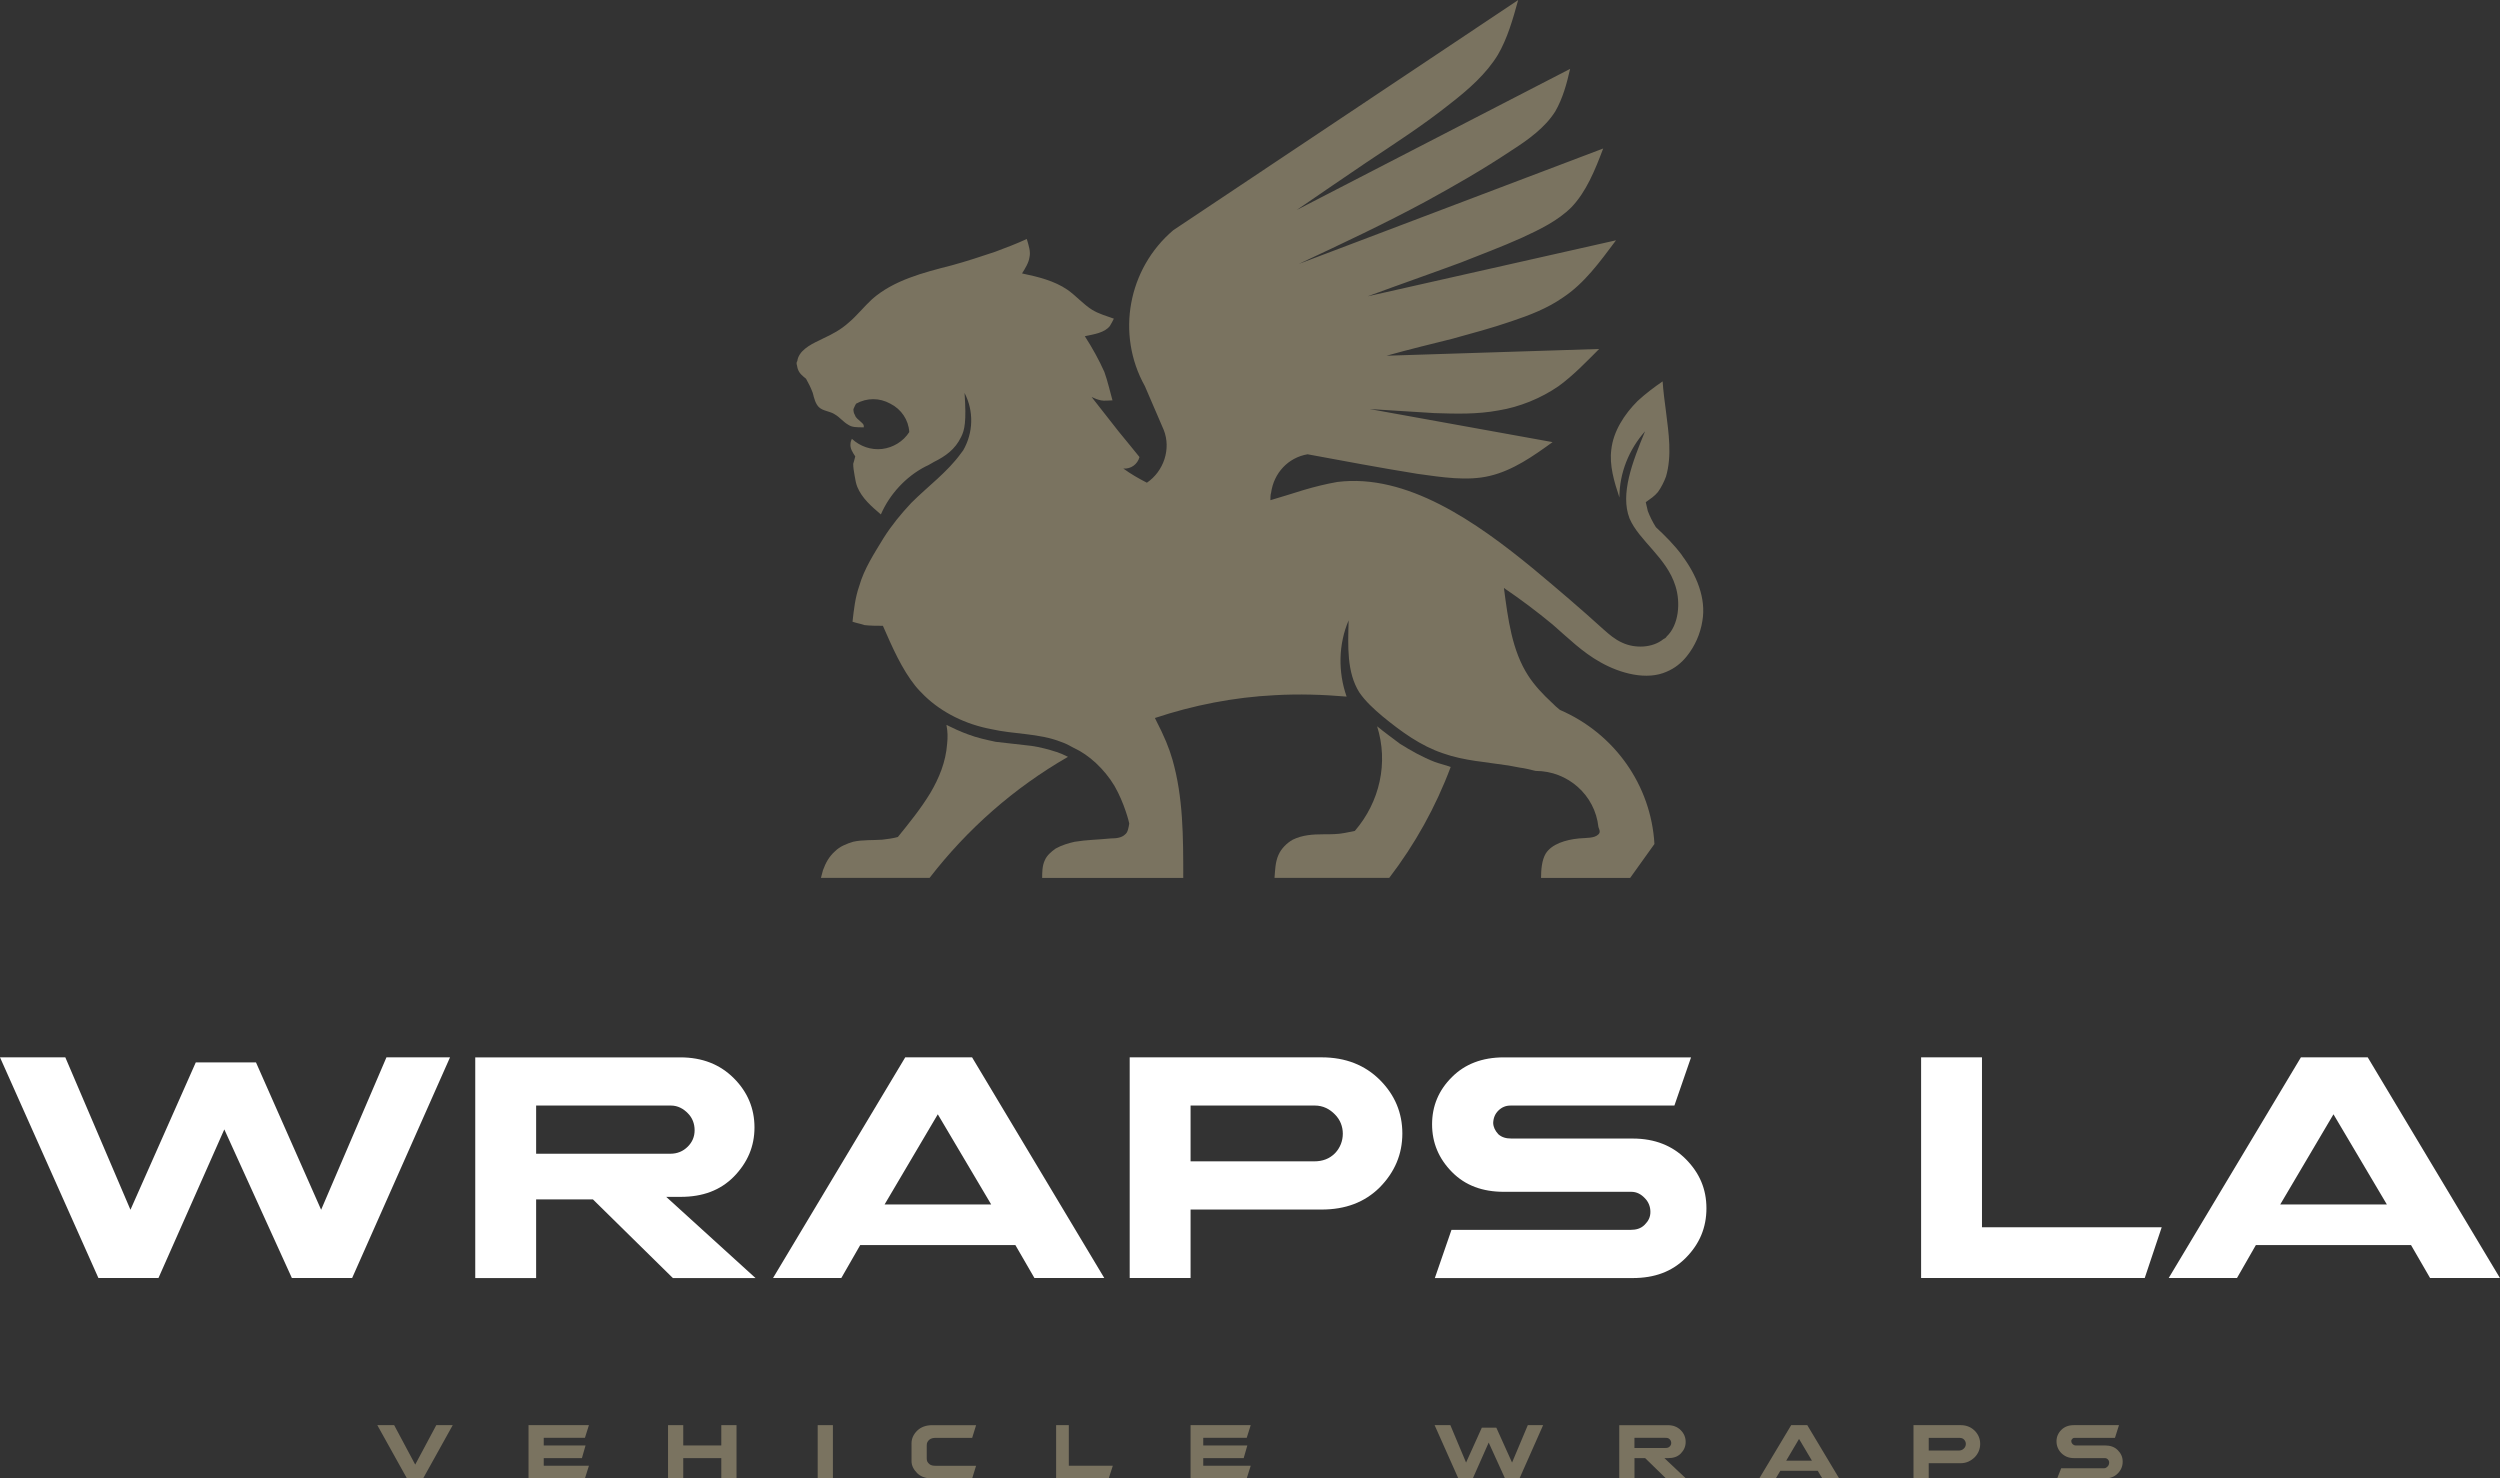
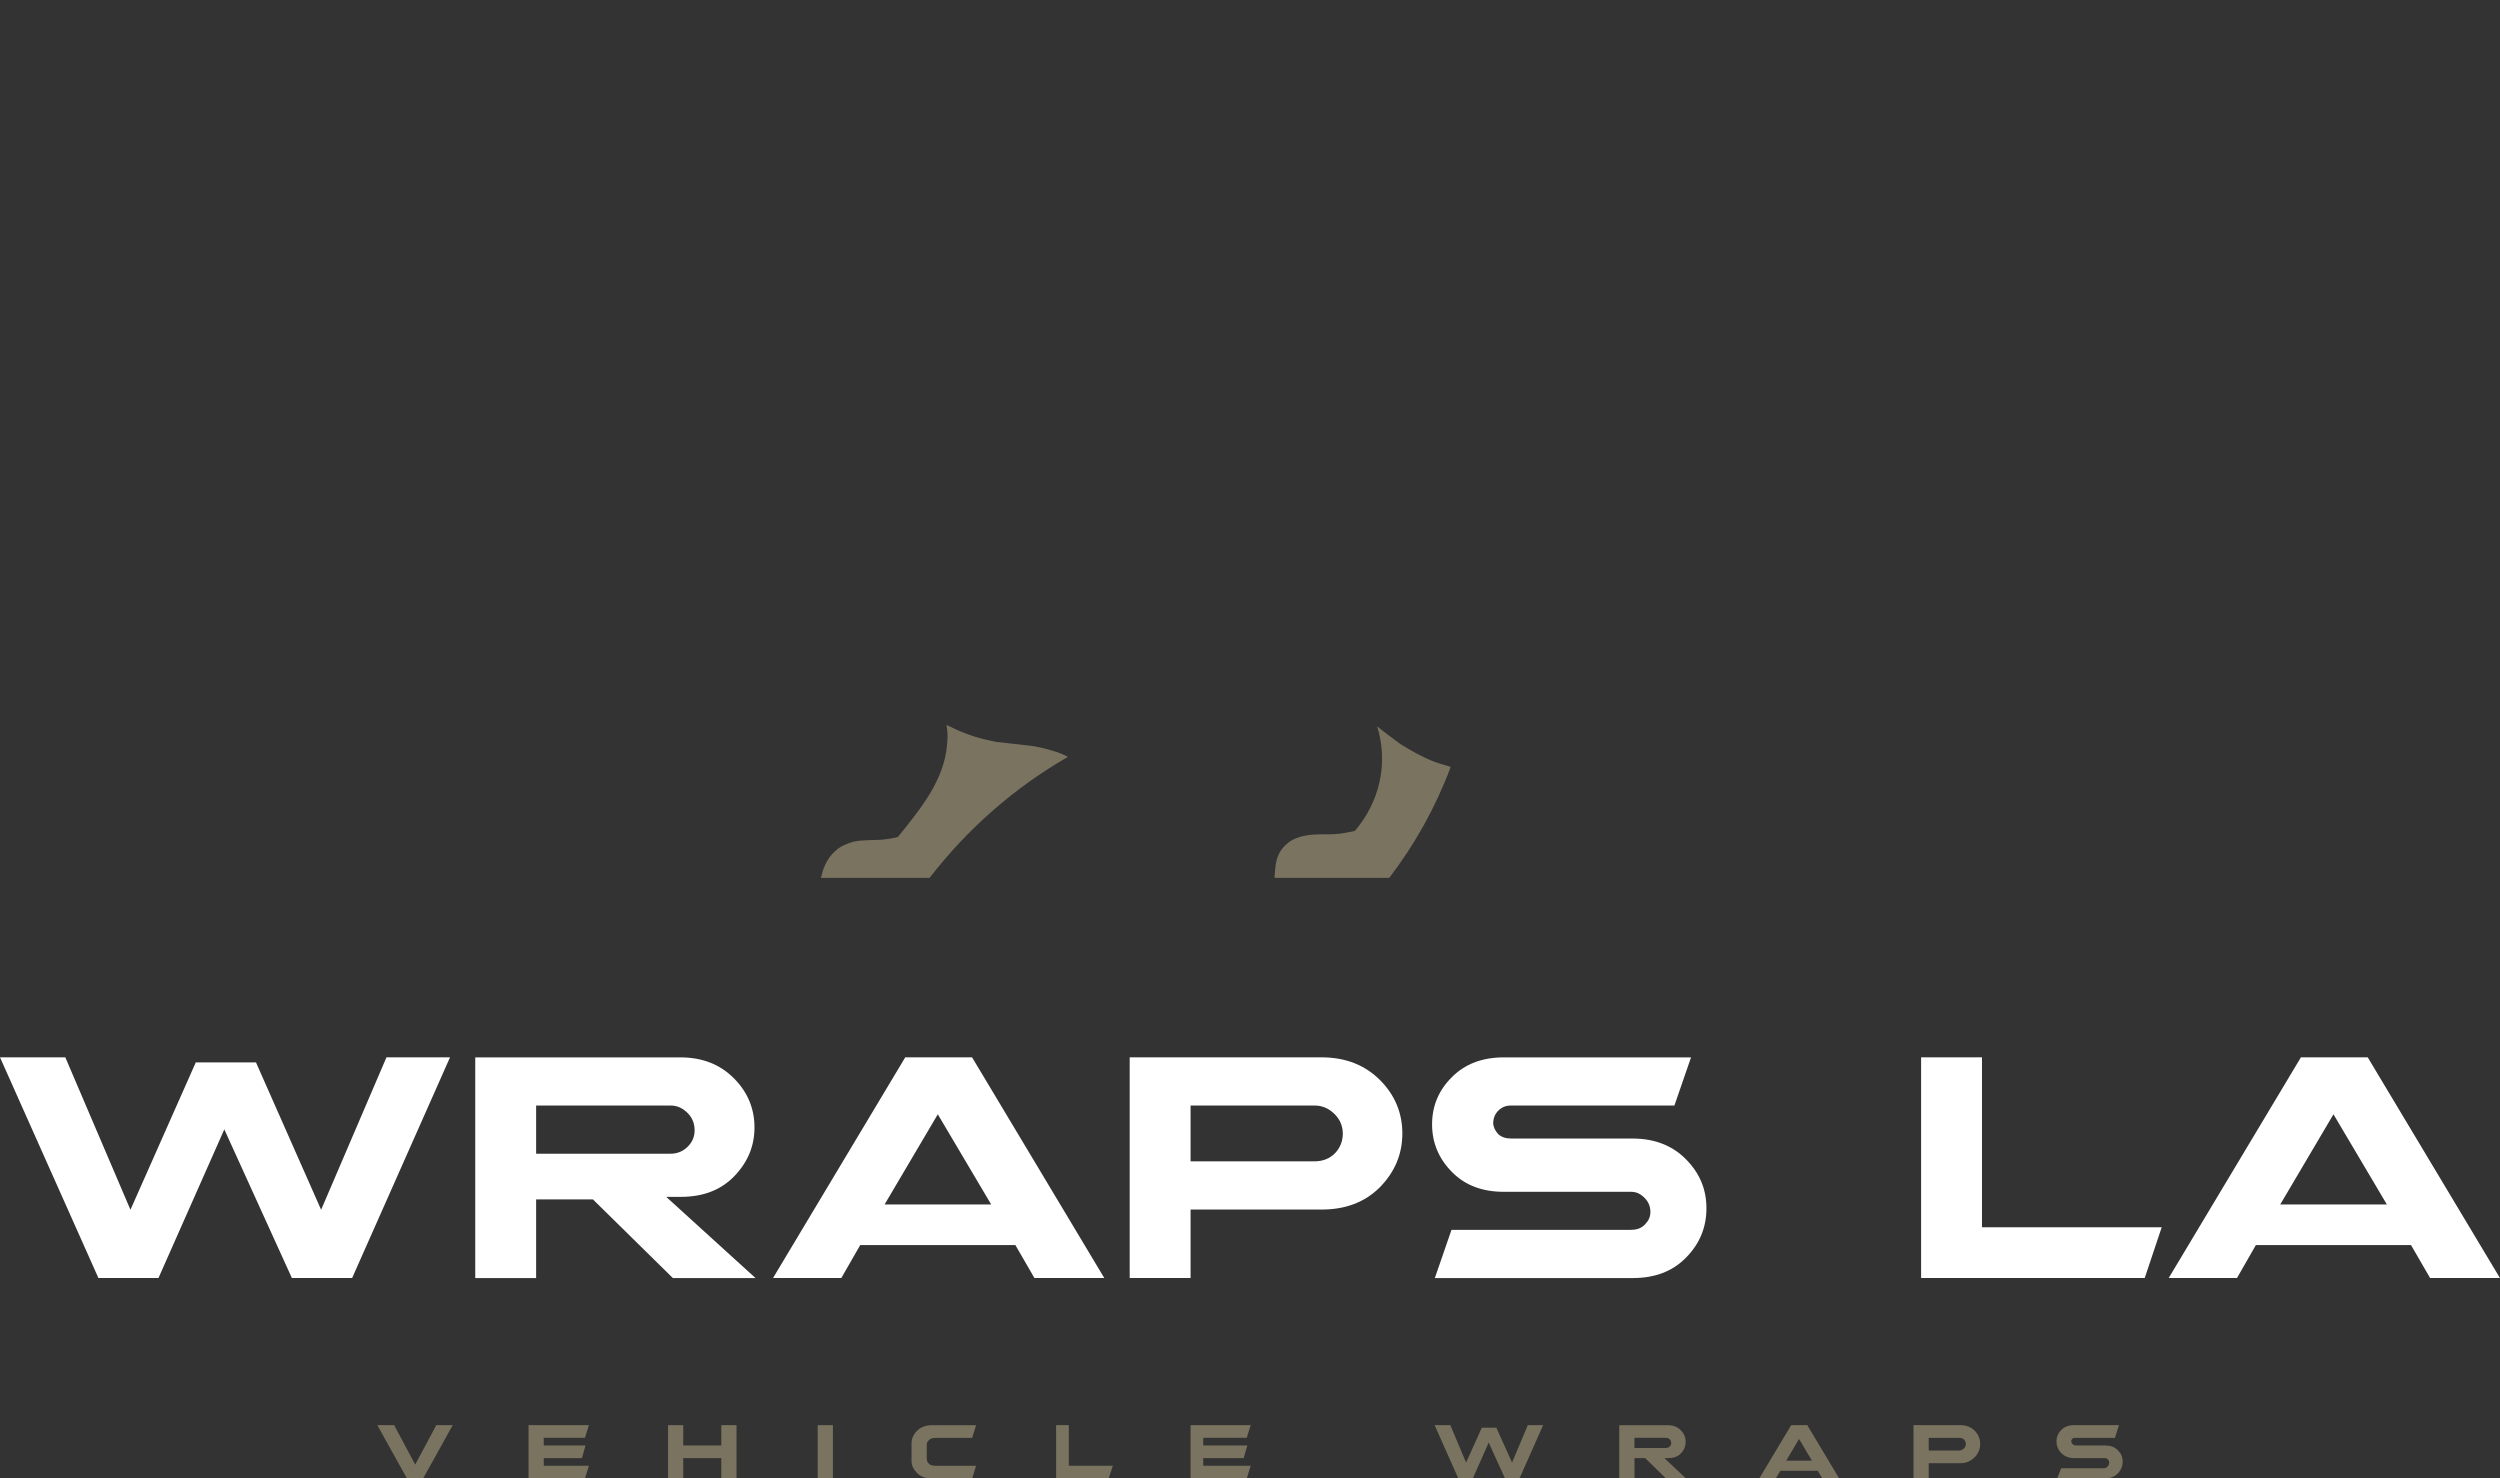
<svg xmlns="http://www.w3.org/2000/svg" id="Layer_2" data-name="Layer 2" viewBox="0 0 985.58 582.84">
  <rect x="0" y="0" width="985.58" height="582.84" fill="#333333" stroke="none" />
  <defs>
    <style>
      .cls-1 {
        fill-rule: evenodd;
      }

      .cls-1, .cls-2 {
        fill: #7a7360;
      }

      .cls-1, .cls-2, .cls-3 {
        stroke-width: 0px;
      }

      .cls-3 {
        fill: #fff;
      }
    </style>
  </defs>
  <g id="Layer_1-2" data-name="Layer 1">
    <g>
      <g>
        <path class="cls-1" d="M416.5,296.45c-3.19-1.06-6.39-1.86-9.85-2.4-4.79-.53-9.31-1.06-14.1-1.6-3.72-.8-7.45-1.6-10.91-2.93-2.93-1.06-5.86-2.4-8.52-3.73.53,2.66.53,5.06.27,7.45-.53,7.18-3.19,13.57-6.65,19.43-3.72,6.12-8.25,11.71-12.77,17.3-1.86.53-3.99.8-6.12,1.06-3.99.27-7.72,0-11.44.8-2.66.8-5.32,1.86-7.18,3.73-2.4,2.13-3.73,4.59-4.79,7.52-.27,1.07-.53,1.98-.8,3h42.84c14.9-19.28,33.26-35.46,54.55-47.71-1.6-.8-2.93-1.4-4.52-1.93Z" />
        <path class="cls-1" d="M551.95,293.25c-3.19-2.4-6.12-4.53-9.05-6.92,4.53,14.37,1.06,29.8-8.78,41.25-1.33.27-2.66.53-3.99.8-2.66.53-5.59.53-8.52.53-3.99,0-8.25.27-11.97,2.13-2.39,1.33-4.52,3.53-5.59,5.92-1.33,2.93-1.33,6.07-1.6,9.12h45.24c10.11-13.19,18.36-28.01,24.22-43.71-2.13-.8-4.26-1.23-6.39-2.03-4.79-1.86-9.31-4.43-13.57-7.09Z" />
-         <path class="cls-1" d="M663.18,219.01c-3.19-4.26-6.65-7.72-10.38-11.18-1.33-2.13-2.39-4.26-3.19-6.39-.27-1.06-.53-2.4-.8-3.46,1.86-1.33,3.46-2.39,4.79-3.99,1.33-1.86,2.39-3.99,3.19-6.12,2.39-8.25,1.06-17.03,0-25.55-.53-3.99-1.06-7.98-1.33-11.97-3.46,2.39-6.65,4.79-9.85,7.72-5.32,5.32-9.58,11.97-10.38,19.16-.8,6.12,1.06,12.51,3.19,18.89,0-9.58,3.73-18.89,10.11-26.08-5.05,12.24-9.84,24.75-6.12,34.33,3.72,8.78,14.63,15.43,18.09,26.61,2.13,6.65,1.33,15.44-3.46,19.96-.27.53-.8.8-1.33,1.07-4.26,3.46-11.18,3.72-16.23,1.33-2.93-1.33-5.05-3.19-7.45-5.32-8.78-7.98-17.83-15.7-27.41-23.68-22.62-18.63-50.03-37.79-77.44-34.33-4.53.8-8.78,1.86-13.3,3.19-4.26,1.33-8.52,2.66-13.04,3.99,0-1.06,0-2.13.27-2.93,1.06-7.72,6.65-13.84,14.37-15.17,14.37,2.66,28.47,5.32,43.38,7.72,9.58,1.33,19.69,2.93,28.47.8,9.05-2.13,17.03-7.72,24.75-13.31l-72.12-13.04c8.52.53,17.03,1.06,25.55,1.6,8.52.27,16.77.53,25.28-1.06,8.25-1.33,16.77-4.79,23.68-9.58,5.85-4.26,10.91-9.58,15.97-14.64l-83.82,2.66c8.52-2.4,17.3-4.53,25.81-6.65,7.72-2.13,15.7-4.26,23.42-6.92,7.18-2.4,14.1-5.06,20.22-9.31,8.52-5.59,14.64-14.1,21.02-22.62l-97.93,22.09c12.24-4.53,24.48-8.78,36.72-13.31,7.98-3.19,15.97-6.12,24.21-9.84,6.92-3.19,14.1-6.65,19.43-11.98,5.85-6.12,9.31-14.64,12.51-23.15l-120.01,45.51c17.03-7.98,34.06-15.97,50.29-24.75,11.18-6.12,22.35-12.51,33.53-19.96,6.65-4.26,13.31-9.05,17.3-15.43,2.93-5.06,4.53-10.91,5.85-16.76l-107.77,55.62c9.31-6.39,18.63-12.77,27.68-18.89,11.18-7.45,22.35-14.64,33-23.15,7.19-5.59,14.1-11.71,18.63-19.16,3.72-6.38,5.86-13.84,7.98-21.55l-135.98,90.74c-17.83,15.17-22.62,40.98-11.18,61.47l7.45,17.3c2.93,7.45,0,16.23-6.65,20.76-3.19-1.6-6.39-3.46-9.31-5.59,2.93.27,5.59-1.6,6.39-4.52-2.66-3.19-5.32-6.65-8.25-10.11-3.46-4.52-7.18-9.05-10.64-13.57,1.06.53,2.39,1.06,3.72,1.33,1.33.27,2.93,0,4.52,0-1.06-3.73-1.86-7.45-3.19-11.18-2.13-4.79-4.79-9.58-7.72-14.11,3.73-.8,7.72-1.33,9.85-3.99.53-.8,1.06-1.86,1.6-2.93-2.93-1.06-5.86-1.86-8.52-3.46-3.46-2.13-6.39-5.59-9.85-7.98-5.06-3.46-11.44-5.06-17.83-6.39,1.33-2.13,2.66-4.26,2.93-6.39.53-2.13-.27-4.52-1.06-7.19-3.99,1.86-8.25,3.46-12.51,5.06-5.59,1.86-11.18,3.73-17.03,5.32-11.44,2.93-22.88,5.86-31.4,13.31-3.19,2.93-6.12,6.65-9.31,9.31-2.93,2.66-6.39,4.53-9.85,6.12-.53.27-1.06.53-1.6.8-3.99,1.86-8.25,4.26-8.78,8.25-.27.27-.27.8-.27,1.07.27.8.27,1.6.53,2.13.53,1.6,1.86,2.66,3.19,3.72,1.06,1.86,1.86,3.46,2.66,5.59.53,2.13,1.06,4.26,2.39,5.59,1.6,1.6,4.52,1.6,6.39,2.93,1.86,1.07,3.27,2.93,5.13,3.99,1.6,1.06,3.15,1.06,6.2,1.06v-.53c0-.8-.88-1.33-1.41-1.86-.8-.8-1.77-1.33-2.04-2.39-.53-.8-.62-1.6-.62-2.4.27-.8.76-1.6,1.02-2.13,4.26-2.39,9.29-2.39,13.55,0,4.26,2.13,7.17,6.39,7.44,11.18-2.39,3.73-6.39,6.12-10.65,6.65-4.52.53-8.79-1.06-11.98-3.99-.27.53-.53,1.33-.53,1.86-.27,1.86.8,3.46,1.86,5.06-.27,1.06-.53,2.13-.8,2.93,0,1.6.27,2.93.53,4.53.27,1.6.53,3.19,1.06,4.52,1.86,4.53,5.59,7.72,9.31,10.91,3.46-7.98,9.85-14.9,17.56-18.89,1.33-.53,2.4-1.33,3.46-1.86,4.26-2.13,8.25-4.79,10.64-9.85,1.33-2.66,2.13-5.86,1.33-17.3,3.72,7.19,3.46,15.7-.53,22.62-.27.27-.53.8-.8,1.06-5.32,7.45-13.04,13.04-19.69,19.69-3.99,4.26-7.72,8.78-10.91,13.84-3.72,6.12-7.72,12.24-9.58,18.89-1.6,4.52-2.13,9.31-2.66,14.1,1.6.53,3.19.8,4.79,1.33,2.4.27,4.79.27,7.19.27,3.73,8.52,7.45,17.03,12.77,23.68,1.06,1.33,2.39,2.66,3.72,3.99,6.92,6.65,16.23,11.18,26.08,13.04,9.31,2.13,18.89,1.6,27.68,5.06,1.6.53,3.19,1.33,5.05,2.39,5.86,2.66,11.97,8.25,15.97,14.9,3.99,6.92,5.85,14.64,5.85,14.9-.27,1.6-.53,3.46-1.6,4.26-1.33,1.33-3.46,1.6-5.59,1.6-5.32.53-9.58.53-14.37,1.33-2.39.53-5.06,1.33-7.45,2.66-1.86,1.33-3.46,2.73-4.26,4.59-1.06,2.13-1.06,4.96-1.06,6.99h55.62c0-16.24,0-31.74-4.26-46.64-1.33-4.52-2.93-8.68-6.92-16.4,15.17-5.05,31.13-8.2,47.37-9,9.31-.53,18.89-.24,28.21.56-3.46-9.84-3.19-20.74.8-30.06-.27,10.11-.8,20.5,4.26,28.48,2.39,3.46,5.59,6.39,9.05,9.32,7.45,6.12,15.17,11.71,23.95,14.64,8.25,2.93,17.3,3.46,25.81,4.79,1.6.27,2.93.53,4.26.8,2.13.27,4.26.8,6.39,1.33,12.77,0,23.42,9.58,24.75,22.09.8,1.86.53,2.39,0,2.93-1.6,1.6-4.79,1.33-7.71,1.6-5.32.53-10.65,2.2-13.04,5.92-1.6,2.66-1.86,6.61-1.86,9.65h35.12l9.58-13.38c-1.33-23.15-15.7-43.54-37.25-52.86-1.06-.8-2.13-1.81-3.2-2.88-3.46-3.19-6.92-6.89-9.31-10.62-6.39-9.85-7.98-22.34-9.58-34.58,6.65,4.52,13.04,9.32,19.16,14.38,6.12,5.32,11.71,10.91,18.89,14.91,7.98,4.52,18.36,7.19,26.08,3.73,3.2-1.33,5.86-3.46,7.98-6.12,3.19-3.99,5.32-8.78,6.12-13.84,1.6-9.05-2.39-18.36-7.98-25.81Z" />
      </g>
      <g>
        <polygon class="cls-3" points="126.6 476.93 100.92 418.84 77.18 418.84 51.43 476.93 25.75 416.84 0 416.84 38.8 503.84 62.47 503.84 88.43 445.24 115.07 503.84 138.82 503.84 177.41 416.84 152.35 416.84 126.6 476.93" />
        <path class="cls-3" d="M268.38,471.84c8.56,0,15.53-2.51,20.92-7.96,5.45-5.59,8.14-11.96,8.14-19.41s-2.69-13.95-8.14-19.4-12.43-8.22-21.12-8.22h-80.82v87h24v-31h22.4l31.51,31h32.58l-35.2-32h5.73ZM211.36,454.84v-19h53.09c2.83,0,5.04,1.3,6.77,3.1,1.72,1.72,2.62,4.07,2.62,6.62s-.9,4.68-2.69,6.47c-1.86,1.86-4.14,2.81-6.9,2.81h-52.88Z" />
        <path class="cls-3" d="M356.87,416.84l-52.12,87h26.92l7.46-13h61.16l7.52,13h27.54l-52.12-87h-26.37ZM348.73,474.84l20.98-35.55,21.05,35.55h-42.04Z" />
        <path class="cls-3" d="M521.02,416.84h-75.66v87h24v-27h51.66c9.32,0,16.98-2.8,22.99-8.81,5.87-6.01,8.84-13.03,8.84-21.18s-2.97-15.21-8.84-21.08c-5.87-5.87-13.53-8.93-22.99-8.93ZM526.27,454.67c-2.14,2.14-4.83,3.17-8.15,3.17h-48.76v-22h48.97c3.31,0,5.94,1.44,7.94,3.51,2.07,2.07,3.11,4.76,3.11,7.59s-1.04,5.59-3.11,7.73Z" />
        <path class="cls-3" d="M643.68,448.84h-47.91c-1.93,0-3.66-.4-5.11-1.71-1.24-1.38-1.93-2.76-2-4.41.07-2,.76-3.61,2-4.85,1.31-1.31,2.9-2.02,4.76-2.02h64.68l6.56-19h-73.79c-8.63,0-15.39,2.69-20.43,7.73-5.25,5.18-7.87,11.42-7.87,18.67s2.62,13.51,7.87,18.82c5.25,5.32,12.08,7.78,20.43,7.78h50.25c2.14,0,3.87.97,5.31,2.49,1.45,1.45,2.21,3.35,2.21,5.42s-.76,3.58-2.28,5.1c-1.52,1.52-3.38,1.99-5.59,1.99h-70.55l-6.56,19h78.01c8.56,0,15.53-2.5,20.98-8.02,5.38-5.45,8.08-11.88,8.08-19.47s-2.69-13.89-8.08-19.35c-5.25-5.31-12.22-8.16-20.98-8.16Z" />
        <polygon class="cls-3" points="781.36 416.84 757.36 416.84 757.36 503.84 845.52 503.84 852.21 483.84 781.36 483.84 781.36 416.84" />
        <path class="cls-3" d="M933.46,416.84h-26.37l-52.12,87h26.92l7.45-13h61.16l7.52,13h27.54l-52.12-87ZM898.94,474.84l20.99-35.55,21.05,35.55h-42.04Z" />
      </g>
      <g>
        <polygon class="cls-1" points="163.69 577.39 155.39 561.84 148.75 561.84 160.43 582.84 166.81 582.84 178.48 561.84 172 561.84 163.69 577.39" />
        <polygon class="cls-1" points="230.6 566.84 232.17 561.84 208.36 561.84 208.36 582.84 230.6 582.84 232.17 577.84 214.36 577.84 214.36 574.84 229.41 574.84 230.84 569.84 214.36 569.84 214.36 566.84 230.6 566.84" />
        <polygon class="cls-1" points="284.36 569.84 269.36 569.84 269.36 561.84 263.36 561.84 263.36 582.84 269.36 582.84 269.36 574.84 284.36 574.84 284.36 582.84 290.36 582.84 290.36 561.84 284.36 561.84 284.36 569.84" />
        <rect class="cls-2" x="322.36" y="561.84" width="6" height="21" />
        <path class="cls-1" d="M366.36,567.59c.68-.58,1.57-.74,2.57-.74h14.33l1.55-5h-17.35c-2.38,0-4.44.76-5.85,2.14-1.4,1.38-2.26,3.07-2.26,4.97v7.03c0,1.85.86,3.4,2.27,4.82,1.45,1.41,3.49,2.05,5.83,2.05h15.8l1.55-5h-15.88c-1.02,0-1.89-.11-2.55-.68-.65-.57-1.02-1.14-1.02-2.09v-5.33c0-.95.35-1.58,1-2.16Z" />
        <polygon class="cls-1" points="421.36 561.84 416.36 561.84 416.36 582.84 437.09 582.84 438.71 577.84 421.36 577.84 421.36 561.84" />
        <polygon class="cls-1" points="491.5 566.84 493.07 561.84 469.36 561.84 469.36 582.84 491.5 582.84 493.07 577.84 474.36 577.84 474.36 574.84 490.3 574.84 491.74 569.84 474.36 569.84 474.36 566.84 491.5 566.84" />
        <polygon class="cls-1" points="596.1 576.59 589.9 562.84 584.18 562.84 577.97 576.59 571.78 561.84 565.57 561.84 574.92 582.84 580.63 582.84 586.89 568.71 593.32 582.84 599.04 582.84 608.35 561.84 602.31 561.84 596.1 576.59" />
        <path class="cls-1" d="M657.54,574.84c2.06,0,3.75-.47,5.04-1.78,1.32-1.35,1.96-2.81,1.96-4.61s-.65-3.34-1.96-4.65c-1.3-1.3-3-1.95-5.09-1.95h-19.13v21h6v-8h4.22l8.21,8h7.86l-8.49-8h1.38ZM644.36,566.84h12.23c.68,0,1.22.11,1.63.54.42.42.63.88.63,1.5s-.22.99-.65,1.42c-.45.45-1,.54-1.67.54h-12.18v-4Z" />
        <path class="cls-1" d="M706.14,561.84l-12.57,21h6.49l1.8-3h14.75l1.81,3h6.64l-12.57-21h-6.36ZM704.18,575.84l5.06-8.57,5.08,8.57h-10.14Z" />
        <path class="cls-1" d="M772.98,561.84h-18.62v21h6v-6h12.62c2.25,0,4.09-.94,5.54-2.38,1.42-1.45,2.13-3.27,2.13-5.24s-.72-3.74-2.13-5.16c-1.41-1.41-3.26-2.22-5.54-2.22ZM774.25,571.03c-.52.52-1.16.82-1.96.82h-11.92v-5h11.97c.8,0,1.43.14,1.91.64.5.5.75,1.07.75,1.75s-.25,1.27-.75,1.79Z" />
        <path class="cls-1" d="M834.88,571.69c-1.27-1.28-2.95-1.85-5.06-1.85h-11.55c-.47,0-.88-.23-1.23-.55-.3-.33-.47-.73-.48-1.13.02-.48.18-.7.48-1,.32-.32.7-.32,1.15-.32h15.6l1.58-5h-17.8c-2.08,0-3.71.65-4.93,1.87-1.26,1.25-1.9,2.76-1.9,4.5s.63,3.36,1.9,4.64c1.27,1.28,2.91,1.98,4.93,1.98h12.12c.52,0,.93.13,1.28.5.35.35.53.76.53,1.25s-.18,1.13-.55,1.5c-.37.37-.82.75-1.35.75h-17.01l-1.58,4h18.81c2.06,0,3.75-.61,5.06-1.94,1.3-1.31,1.95-2.83,1.95-4.66s-.65-3.23-1.95-4.55Z" />
      </g>
    </g>
  </g>
</svg>